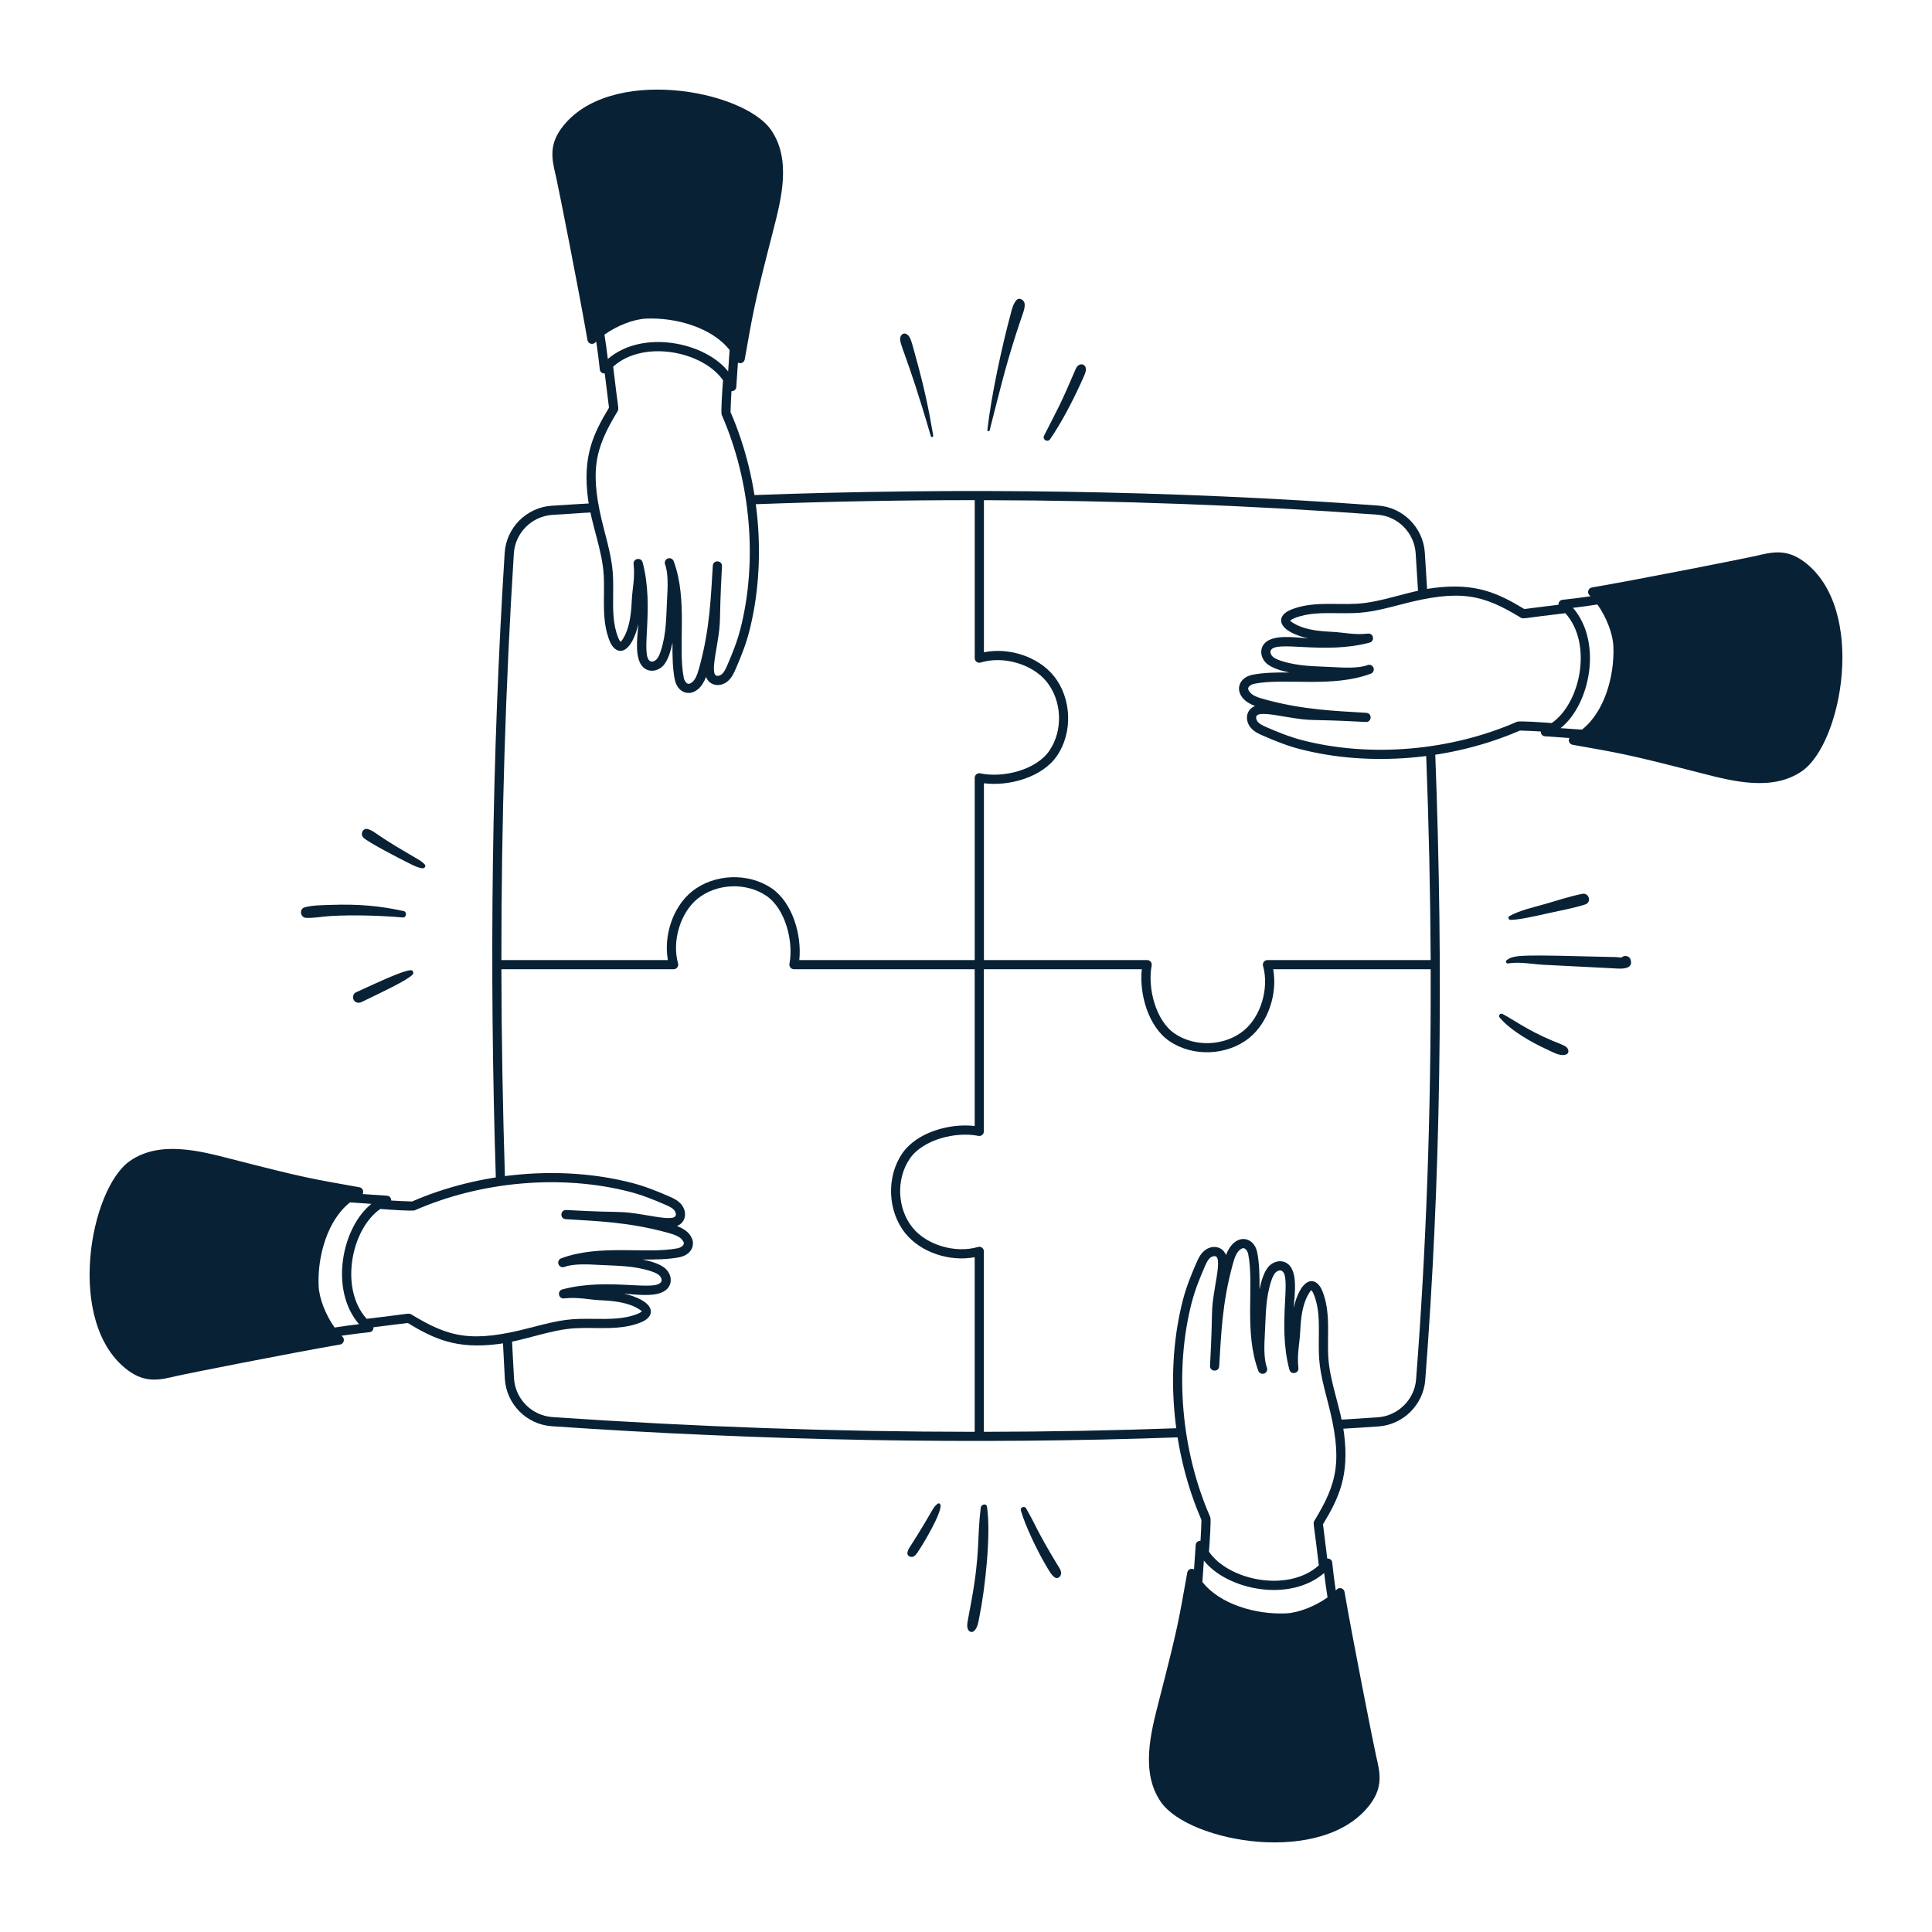
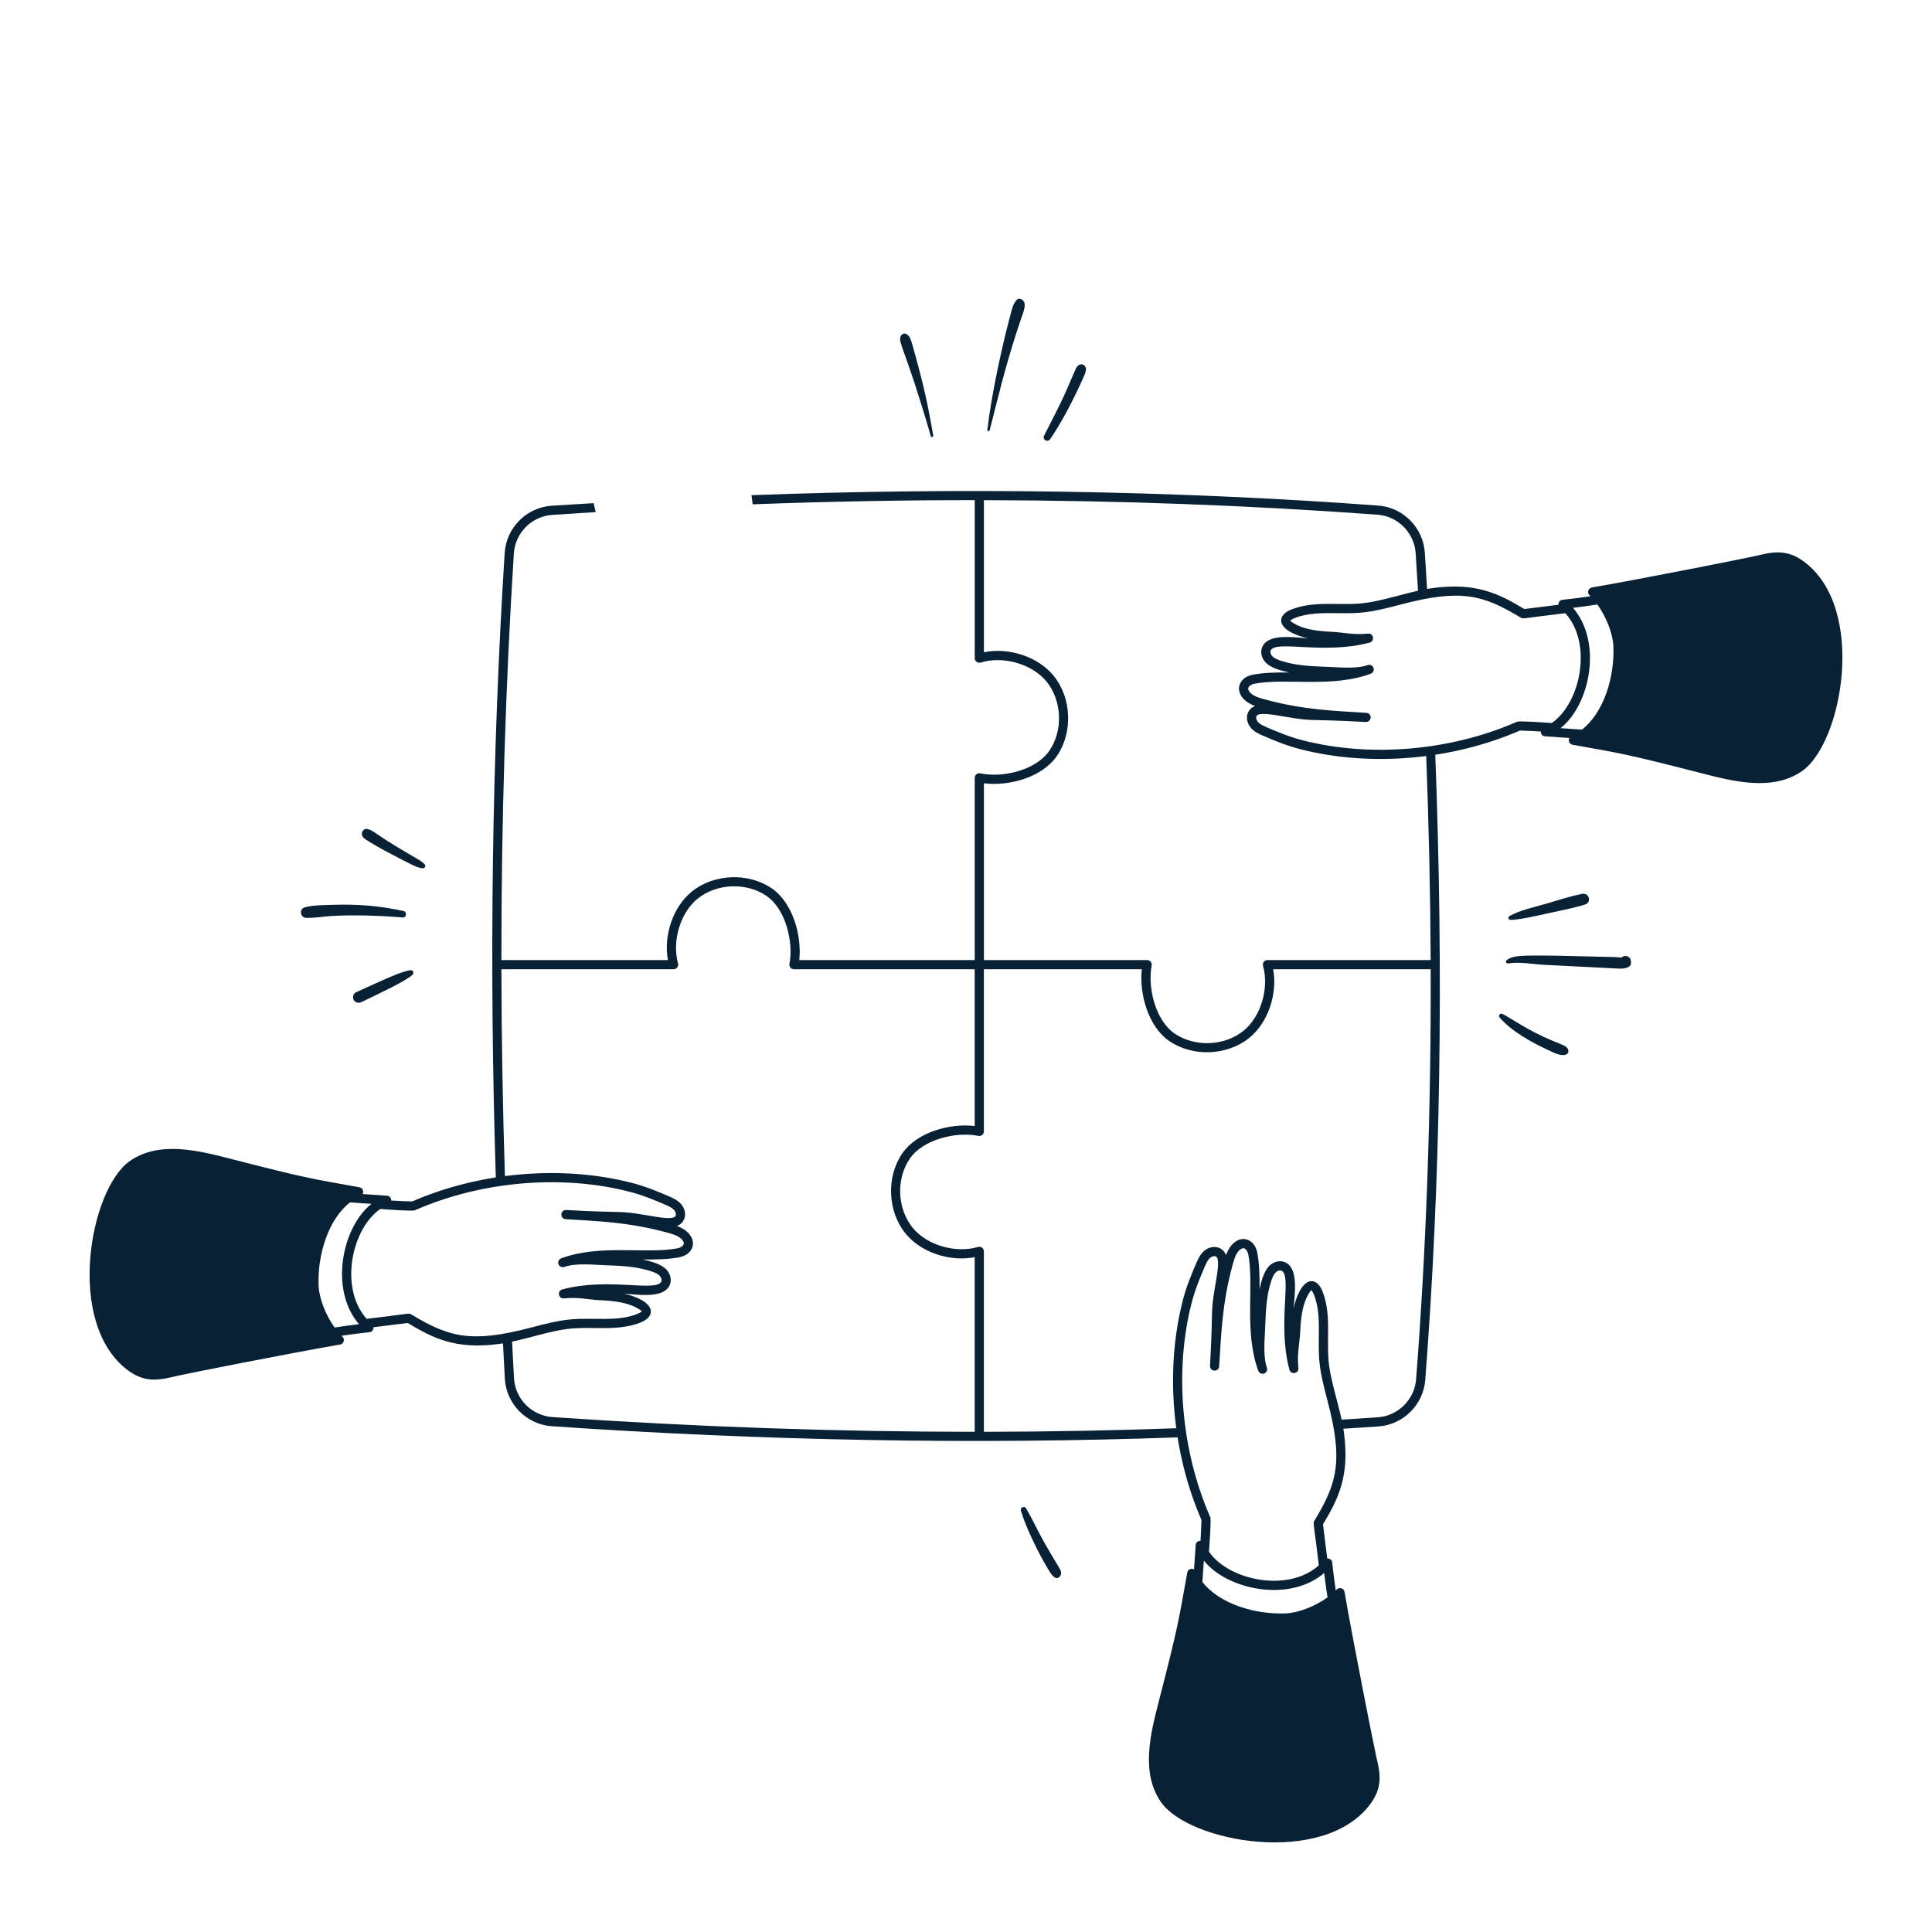
<svg xmlns="http://www.w3.org/2000/svg" fill="none" height="200" viewBox="0 0 200 200" width="200">
  <path d="M96.607 45.082C96.091 42.048 95.638 40.004 94.803 36.966C94.285 35.08 94.245 34.855 93.85 34.591C93.605 34.429 93.309 34.603 93.222 34.846C92.975 35.547 93.763 36.197 96.358 45.151C96.405 45.314 96.636 45.244 96.608 45.081L96.607 45.082Z" fill="#092135" />
  <path d="M102.448 44.55C103.404 40.824 103.971 38.358 105.154 34.651C105.917 32.262 106.122 32.027 106.069 31.448C106.033 31.059 105.514 30.723 105.205 31.091C104.845 31.521 104.742 32.069 104.598 32.604C103.774 35.663 102.641 40.744 102.211 44.517C102.196 44.654 102.414 44.679 102.447 44.55H102.448Z" fill="#092135" />
  <path d="M108.711 45.458C109.845 43.808 110.948 41.704 111.799 39.85C112.357 38.635 112.564 38.262 112.315 37.907C112.204 37.75 112.052 37.69 111.865 37.724C111.491 37.792 111.376 38.147 111.243 38.458C109.765 41.921 109.588 42.129 108.086 45.093C107.874 45.511 108.447 45.842 108.711 45.458Z" fill="#092135" />
  <path d="M156.358 95.225C157.178 95.233 158.811 94.865 160.207 94.553C161.498 94.264 162.827 94.03 164.09 93.633C164.796 93.411 164.504 92.392 163.787 92.533C162.488 92.789 161.211 93.22 159.94 93.585C158.717 93.935 157.369 94.214 156.252 94.836C156.069 94.939 156.154 95.225 156.358 95.225Z" fill="#092135" />
  <path d="M156.133 99.732C157.316 99.543 158.582 99.805 159.768 99.873C160.944 99.939 165.651 100.177 166.827 100.23C167.423 100.257 169.159 100.514 168.802 99.353C168.613 98.738 167.626 98.878 167.749 99.564C167.679 99.684 167.844 99.397 168.01 99.11C167.922 99.162 167.422 99.08 167.297 99.078C157.224 98.821 156.798 98.825 155.985 99.386C155.802 99.513 155.919 99.768 156.132 99.734L156.133 99.732Z" fill="#092135" />
  <path d="M155.248 105.344C156.419 106.718 158.572 107.927 160.216 108.673C160.755 108.918 161.597 109.429 162.185 109.129C162.377 109.031 162.396 108.795 162.318 108.621C162.159 108.265 161.792 108.186 160.679 107.723C158.139 106.664 156.517 105.462 155.541 104.965C155.292 104.838 155.071 105.135 155.248 105.344Z" fill="#092135" />
  <path d="M105.678 156.371C106.177 158.083 107.43 160.579 108.068 161.693C108.634 162.682 108.866 163.079 109.175 163.285C109.544 163.531 109.893 163.126 109.843 162.772C109.797 162.454 109.571 162.171 109.409 161.9C107.244 158.311 107.434 158.272 106.221 156.143C106.056 155.853 105.584 156.046 105.679 156.372L105.678 156.371Z" fill="#092135" />
-   <path d="M101.527 156.068C101.13 159.31 101.482 160.662 100.565 165.712C100.144 168.037 100.035 168.215 100.197 168.656C100.296 168.925 100.627 169.047 100.849 168.828C101.238 168.441 101.283 167.876 101.388 167.356C101.969 164.521 102.606 158.89 102.174 155.98C102.114 155.58 101.568 155.735 101.527 156.067V156.068Z" fill="#092135" />
-   <path d="M97.082 155.657C96.528 156.033 96.649 156.294 94.279 160.004C94.121 160.252 93.967 160.455 93.934 160.755C93.896 161.098 94.321 161.263 94.58 161.125C94.817 161 94.949 160.752 95.095 160.535C95.587 159.805 97.447 156.704 97.367 155.821C97.356 155.689 97.212 155.568 97.082 155.657Z" fill="#092135" />
  <path d="M43.956 89.473C43.511 89.018 43.268 88.986 41.064 87.65C38.745 86.244 38.707 86.012 38.089 85.83C37.574 85.678 37.271 86.317 37.592 86.683C38.008 87.155 41.543 88.967 42.106 89.246C42.617 89.499 43.144 89.802 43.715 89.884C43.944 89.917 44.142 89.665 43.956 89.473Z" fill="#092135" />
  <path d="M41.783 94.311C39.324 93.778 37.092 93.568 34.195 93.675C33.333 93.707 32.387 93.699 31.55 93.925C30.933 94.091 31.076 94.997 31.698 95.018C32.52 95.047 33.373 94.882 34.195 94.83C36.52 94.685 39.438 94.781 41.693 94.977C42.073 95.01 42.154 94.391 41.783 94.311Z" fill="#092135" />
  <path d="M42.521 100.433C41.631 100.506 39.535 101.503 36.833 102.733C36.548 102.863 36.478 103.276 36.625 103.526C36.793 103.814 37.135 103.871 37.418 103.735C39.429 102.763 42.1 101.517 42.711 100.892C42.863 100.736 42.763 100.413 42.521 100.433Z" fill="#092135" />
  <path d="M147.629 77.936C147.908 85.256 148.069 92.401 148.103 99.386H131.206C130.89 99.386 130.664 99.689 130.749 99.99C131.401 102.307 130.517 105.254 128.736 106.698C126.765 108.296 123.697 108.424 121.599 106.994C119.63 105.651 118.779 102.268 119.22 99.951C119.276 99.658 119.051 99.386 118.754 99.386H101.855V81.083C104.447 81.412 107.893 80.481 109.424 78.237C111.081 75.806 110.934 72.251 109.081 69.966C107.471 67.982 104.462 66.992 101.855 67.522V51.778C115.697 51.804 129.311 52.305 142.601 53.283C144.711 53.439 146.409 55.153 146.549 57.271C146.647 58.76 146.737 60.235 146.826 61.708C147.138 61.631 147.45 61.557 147.764 61.486C147.677 60.065 147.592 58.644 147.497 57.208C147.326 54.62 145.251 52.525 142.67 52.336C121.139 50.751 99.356 50.461 77.794 51.259C77.842 51.575 77.879 51.89 77.918 52.207C85.907 51.91 93.65 51.767 100.904 51.777V68.131C100.904 68.449 101.21 68.679 101.518 68.585C103.861 67.868 106.859 68.737 108.342 70.564C109.941 72.536 110.068 75.604 108.638 77.702C107.258 79.725 103.823 80.553 101.477 80.057C101.184 79.993 100.903 80.218 100.903 80.521V99.385H82.743C83.014 96.829 82.062 93.445 79.882 91.957C77.451 90.3 73.896 90.448 71.61 92.301C69.681 93.865 68.679 96.817 69.139 99.385H51.905C51.898 85.056 52.327 70.993 53.193 57.298C53.328 55.167 55.036 53.449 57.169 53.302C58.672 53.198 60.17 53.104 61.666 53.011C61.591 52.704 61.521 52.397 61.453 52.089C60.003 52.179 58.548 52.254 57.102 52.354C54.498 52.533 52.408 54.633 52.244 57.237C50.922 78.151 50.625 99.925 51.335 122.191C51.648 122.145 51.963 122.11 52.277 122.072C52.046 114.77 51.918 107.518 51.905 100.335H69.733C70.045 100.335 70.274 100.036 70.19 99.733C69.546 97.419 70.431 94.479 72.207 93.04C74.179 91.441 77.246 91.312 79.344 92.743C81.308 94.083 82.161 97.459 81.725 99.773C81.67 100.064 81.894 100.335 82.192 100.335H100.9V116.564C98.321 116.26 94.903 117.2 93.391 119.417C91.734 121.848 91.882 125.404 93.735 127.689C95.325 129.648 98.312 130.643 100.9 130.144V148.221C86.609 148.219 72.005 147.71 57.188 146.695C55.047 146.549 53.336 144.821 53.209 142.678C53.124 141.227 53.061 139.785 52.983 138.337C52.671 138.413 52.358 138.485 52.045 138.554C52.12 139.948 52.179 141.335 52.261 142.733C52.416 145.353 54.506 147.464 57.123 147.643C78.822 149.129 100.683 149.566 122.209 148.785C122.161 148.471 122.121 148.156 122.083 147.842C115.417 148.082 108.671 148.212 101.85 148.221V129.541C101.85 129.225 101.547 128.997 101.241 129.086C98.909 129.772 95.938 128.896 94.473 127.091C92.874 125.12 92.746 122.051 94.176 119.954C95.538 117.956 98.95 117.117 101.281 117.587C101.578 117.645 101.85 117.42 101.85 117.122V100.337H118.198C117.921 102.898 118.871 106.288 121.058 107.779C123.49 109.436 127.044 109.289 129.33 107.436C131.263 105.868 132.266 102.91 131.798 100.337H148.102C148.15 115.106 147.648 129.184 146.593 142.792C146.433 144.873 144.739 146.56 142.655 146.715C141.223 146.822 139.769 146.901 138.328 146.996C138.404 147.307 138.477 147.619 138.545 147.931C139.938 147.839 141.337 147.766 142.725 147.662C145.273 147.472 147.343 145.41 147.541 142.865C149.119 122.484 149.459 101.046 148.568 77.823C148.255 77.869 147.94 77.9 147.624 77.937L147.629 77.936Z" fill="#092135" />
-   <path d="M76.219 40.062L76.392 37.538C76.678 37.698 77.035 37.528 77.092 37.208C78.004 32.12 78.019 31.727 80.042 23.86C80.885 20.582 81.938 16.503 79.818 13.452C76.919 9.279 62.978 6.725 58.137 13.253C56.788 15.071 57.144 16.558 57.557 18.278C57.749 19.084 59.961 30.23 60.814 35.204C60.88 35.588 61.358 35.735 61.627 35.45C61.659 35.417 61.691 35.385 61.724 35.352C61.887 36.44 61.997 37.383 62.092 38.256C62.121 38.533 62.365 38.679 62.604 38.661C62.744 39.792 62.974 41.599 63.044 42.205C61.403 44.924 60.301 47.232 60.866 51.611C61.218 54.323 62.345 56.913 62.498 59.541C62.628 61.761 62.225 64.165 63.11 66.353C63.684 67.771 64.96 67.9 65.796 65.582C66.123 64.68 66.123 64.048 66.013 65.403C65.905 66.725 65.743 68.787 66.961 69.328C67.487 69.561 68.15 69.41 68.613 68.951C69.163 68.405 69.453 67.305 69.615 66.532C69.603 67.901 69.626 69.192 69.849 70.332C70.201 72.131 72.247 72.365 73.085 70.074C73.455 71.026 74.571 71.16 75.33 70.521C75.732 70.182 75.949 69.732 76.154 69.261C76.67 68.073 77.196 66.785 77.548 65.419C79.409 58.202 78.691 49.703 75.626 42.661C75.643 41.939 75.679 41.216 75.723 40.495C75.96 40.504 76.202 40.351 76.222 40.06L76.219 40.062ZM66.876 32.984C70.006 32.845 73.717 33.925 75.529 36.234L75.377 38.45C72.972 35.419 66.515 34.067 62.922 37.163C62.832 36.4 62.722 35.572 62.574 34.639C63.845 33.729 65.567 33.042 66.876 32.984ZM76.625 65.184C76.289 66.488 75.779 67.733 75.28 68.885C75.116 69.263 74.961 69.591 74.716 69.797C74.519 69.963 74.24 70.014 74.097 69.912C73.7 69.628 74 68.126 74.201 66.911C74.726 63.739 74.382 65.142 74.738 58.613C74.772 57.992 73.832 57.922 73.79 58.561C73.589 61.618 73.522 65.015 72.376 69.153C72.195 69.804 71.978 70.462 71.503 70.722C71.414 70.77 71.338 70.797 71.27 70.79C71.042 70.77 70.838 70.447 70.78 70.152C70.15 66.928 71.241 62.131 69.738 58.093C69.647 57.847 69.374 57.723 69.128 57.814C68.882 57.905 68.757 58.179 68.848 58.425C69.203 59.375 69.12 60.881 69.053 62.091C68.957 63.84 68.996 65.593 68.403 67.392C68.293 67.724 68.162 68.06 67.942 68.279C67.764 68.456 67.508 68.533 67.346 68.463C66.21 67.954 67.8 62.968 66.52 58.211C66.368 57.647 65.521 57.809 65.59 58.39C65.75 59.776 65.463 60.959 65.411 62.018C65.358 63.095 65.275 64.232 64.904 65.263C64.632 66.016 64.311 66.397 64.256 66.438C64.256 66.438 64.143 66.374 63.992 66C63.438 64.629 63.455 63.131 63.473 61.545C63.5 59.122 63.465 58.345 62.576 54.987C60.933 48.775 61.572 46.467 63.941 42.562C64.102 42.297 63.98 42.325 63.475 37.956C66.631 35.106 72.796 36.38 74.849 39.37C74.772 40.351 74.607 42.703 74.714 42.95C77.731 49.822 78.447 58.134 76.628 65.185L76.625 65.184Z" fill="#092135" />
  <path d="M186.746 58.138C184.928 56.789 183.441 57.145 181.72 57.557C180.915 57.75 169.769 59.962 164.794 60.815C164.411 60.88 164.263 61.358 164.548 61.628C164.582 61.659 164.614 61.692 164.647 61.725C163.558 61.887 162.615 61.998 161.743 62.093C161.466 62.122 161.319 62.366 161.337 62.605C160.207 62.744 158.4 62.975 157.794 63.044C155.075 61.404 152.766 60.302 148.388 60.867C145.676 61.218 143.086 62.345 140.457 62.499C138.237 62.628 135.834 62.225 133.646 63.111C132.227 63.685 132.098 64.962 134.416 65.796C135.319 66.123 135.95 66.123 134.596 66.013C133.273 65.906 131.212 65.744 130.67 66.961C130.438 67.487 130.589 68.151 131.047 68.613C131.594 69.163 132.694 69.453 133.466 69.615C132.097 69.604 130.806 69.627 129.666 69.849C127.868 70.202 127.633 72.248 129.925 73.086C128.972 73.455 128.839 74.572 129.477 75.331C129.816 75.733 130.267 75.949 130.738 76.154C131.925 76.67 133.213 77.197 134.58 77.549C141.797 79.41 150.295 78.692 157.338 75.627C158.06 75.643 158.783 75.679 159.504 75.724C159.494 75.961 159.647 76.203 159.939 76.223L162.462 76.396C162.302 76.682 162.473 77.039 162.793 77.096C167.882 78.008 168.273 78.022 176.14 80.046C179.419 80.888 183.497 81.942 186.548 79.821C190.722 76.923 193.275 62.982 186.748 58.141L186.746 58.138ZM157.051 74.712C150.179 77.73 141.866 78.446 134.815 76.626C133.512 76.29 132.266 75.781 131.114 75.281C130.737 75.118 130.408 74.962 130.202 74.717C130.037 74.52 129.985 74.242 130.088 74.099C130.371 73.701 131.873 74.002 133.088 74.202C136.26 74.728 134.857 74.384 141.386 74.74C142.008 74.774 142.077 73.834 141.439 73.792C138.381 73.59 134.984 73.525 130.846 72.377C130.195 72.197 129.538 71.98 129.278 71.504C129.229 71.416 129.203 71.34 129.209 71.271C129.229 71.043 129.552 70.839 129.848 70.781C133.072 70.151 137.868 71.243 141.906 69.74C142.152 69.649 142.276 69.375 142.185 69.129C142.094 68.883 141.82 68.759 141.574 68.85C140.624 69.204 139.119 69.121 137.908 69.055C136.159 68.958 134.407 68.998 132.607 68.404C132.276 68.295 131.94 68.164 131.72 67.944C131.543 67.766 131.466 67.509 131.537 67.348C132.045 66.212 137.032 67.803 141.788 66.521C142.352 66.369 142.19 65.523 141.61 65.591C140.224 65.752 139.041 65.464 137.982 65.413C136.904 65.359 135.767 65.277 134.736 64.905C133.983 64.634 133.603 64.313 133.561 64.257C133.561 64.257 133.626 64.144 133.999 63.993C135.37 63.44 136.868 63.457 138.455 63.475C140.877 63.501 141.655 63.466 145.012 62.578C151.225 60.935 153.533 61.574 157.438 63.943C157.703 64.104 157.674 63.983 162.043 63.478C164.893 66.633 163.619 72.799 160.63 74.851C159.648 74.775 157.296 74.61 157.05 74.716L157.051 74.712ZM163.765 75.53L161.549 75.378C164.581 72.974 165.932 66.518 162.836 62.924C163.599 62.834 164.428 62.723 165.361 62.575C166.271 63.846 166.957 65.568 167.015 66.877C167.154 70.007 166.075 73.719 163.765 75.53Z" fill="#092135" />
  <path d="M142.444 181.721C142.251 180.915 140.039 169.769 139.186 164.795C139.121 164.411 138.643 164.264 138.373 164.549C138.342 164.582 138.309 164.614 138.276 164.648C138.114 163.559 138.003 162.616 137.908 161.743C137.879 161.466 137.635 161.32 137.396 161.338C137.257 160.207 137.026 158.4 136.957 157.794C138.597 155.075 139.699 152.767 139.134 148.388C138.782 145.676 137.656 143.086 137.502 140.458C137.373 138.238 137.775 135.835 136.89 133.646C136.316 132.228 135.04 132.099 134.204 134.417C133.878 135.319 133.878 135.951 133.988 134.596C134.095 133.274 134.257 131.212 133.04 130.671C132.513 130.438 131.85 130.589 131.388 131.048C130.838 131.594 130.548 132.694 130.385 133.467C130.397 132.098 130.374 130.807 130.152 129.667C129.799 127.868 127.753 127.634 126.915 129.925C126.545 128.973 125.429 128.839 124.67 129.478C124.268 129.817 124.052 130.267 123.847 130.738C123.331 131.926 122.804 133.214 122.452 134.58C120.591 141.797 121.309 150.296 124.374 157.338C124.358 158.06 124.322 158.783 124.277 159.504C124.04 159.495 123.798 159.648 123.778 159.939L123.605 162.463C123.319 162.303 122.962 162.473 122.905 162.793C121.993 167.882 121.979 168.274 119.955 176.141C119.113 179.419 118.059 183.497 120.18 186.549C123.078 190.722 137.019 193.276 141.86 186.748C143.209 184.93 142.853 183.443 142.441 181.723L142.444 181.721ZM123.374 134.816C123.711 133.512 124.22 132.267 124.72 131.114C124.883 130.737 125.039 130.409 125.284 130.202C125.481 130.037 125.759 129.986 125.902 130.088C126.299 130.372 125.999 131.874 125.799 133.089C125.273 136.261 125.617 134.857 125.261 141.387C125.227 142.008 126.167 142.077 126.209 141.439C126.411 138.382 126.477 134.985 127.624 130.847C127.804 130.196 128.021 129.538 128.497 129.278C128.585 129.23 128.661 129.203 128.73 129.21C128.958 129.23 129.162 129.553 129.22 129.848C129.85 133.072 128.758 137.869 130.261 141.906C130.352 142.153 130.626 142.277 130.872 142.186C131.118 142.095 131.242 141.821 131.151 141.575C130.797 140.625 130.879 139.119 130.946 137.909C131.043 136.16 131.003 134.407 131.597 132.608C131.706 132.276 131.837 131.94 132.057 131.721C132.235 131.544 132.492 131.467 132.653 131.537C133.789 132.045 132.199 137.032 133.48 141.789C133.632 142.353 134.478 142.191 134.41 141.61C134.249 140.224 134.537 139.041 134.588 137.982C134.641 136.905 134.724 135.768 135.095 134.737C135.367 133.983 135.688 133.603 135.743 133.562C135.743 133.562 135.856 133.626 136.007 134C136.561 135.37 136.544 136.869 136.526 138.455C136.5 140.878 136.535 141.655 137.423 145.013C139.066 151.225 138.427 153.534 136.058 157.438C135.897 157.703 136.018 157.675 136.523 162.044C133.367 164.894 127.202 163.62 125.15 160.63C125.226 159.649 125.391 157.296 125.285 157.05C122.268 150.178 121.551 141.866 123.371 134.815L123.374 134.816ZM133.123 167.016C129.993 167.155 126.282 166.075 124.471 163.766L124.623 161.55C127.027 164.581 133.484 165.933 137.077 162.837C137.167 163.6 137.278 164.428 137.426 165.361C136.155 166.271 134.432 166.958 133.123 167.016Z" fill="#092135" />
  <path d="M70.076 126.916C71.028 126.547 71.162 125.431 70.523 124.672C70.184 124.27 69.734 124.053 69.263 123.848C68.075 123.332 66.787 122.806 65.421 122.453C58.204 120.592 49.705 121.31 42.663 124.375C41.941 124.359 41.218 124.323 40.497 124.278C40.506 124.042 40.353 123.799 40.062 123.779L37.538 123.607C37.698 123.321 37.528 122.963 37.208 122.906C32.118 121.994 31.727 121.98 23.86 119.957C20.582 119.114 16.503 118.06 13.452 120.181C9.279 123.079 6.725 137.021 13.252 141.862C15.071 143.211 16.558 142.855 18.278 142.442C19.084 142.249 30.23 140.038 35.204 139.185C35.588 139.119 35.735 138.641 35.45 138.371C35.417 138.34 35.385 138.308 35.351 138.275C36.44 138.112 37.383 138.002 38.255 137.907C38.533 137.877 38.679 137.633 38.661 137.395C39.792 137.255 41.599 137.024 42.205 136.955C44.924 138.596 47.232 139.698 51.611 139.132C54.323 138.781 56.913 137.654 59.541 137.5C61.761 137.371 64.165 137.774 66.353 136.889C67.771 136.315 67.9 135.039 65.582 134.203C64.68 133.876 64.048 133.876 65.403 133.986C66.725 134.094 68.787 134.256 69.328 133.038C69.561 132.512 69.41 131.849 68.951 131.386C68.405 130.836 67.305 130.546 66.532 130.384C67.901 130.395 69.192 130.372 70.332 130.15C72.131 129.798 72.365 127.751 70.074 126.914L70.076 126.916ZM34.639 137.425C33.729 136.154 33.042 134.433 32.984 133.124C32.845 129.993 33.925 126.283 36.234 124.471L38.45 124.623C35.419 127.028 34.067 133.485 37.163 137.078C36.4 137.168 35.572 137.277 34.639 137.425ZM70.153 129.221C66.928 129.851 62.132 128.759 58.094 130.262C57.848 130.353 57.724 130.627 57.815 130.873C57.906 131.119 58.18 131.244 58.426 131.152C59.376 130.798 60.882 130.881 62.092 130.947C63.841 131.044 65.594 131.005 67.393 131.598C67.725 131.707 68.061 131.838 68.28 132.059C68.457 132.236 68.534 132.493 68.464 132.654C67.955 133.791 62.969 132.2 58.212 133.481C57.648 133.633 57.81 134.479 58.391 134.411C59.777 134.25 60.96 134.538 62.019 134.59C63.096 134.643 64.233 134.725 65.264 135.097C66.017 135.369 66.397 135.69 66.439 135.745C66.439 135.745 66.375 135.858 66.001 136.009C64.63 136.563 63.132 136.546 61.546 136.528C59.123 136.501 58.345 136.536 54.988 137.424C48.776 139.067 46.467 138.428 42.563 136.059C42.298 135.899 42.326 136.019 37.957 136.526C35.107 133.37 36.381 127.204 39.371 125.152C40.352 125.228 42.704 125.394 42.95 125.287C49.823 122.27 58.135 121.554 65.186 123.373C66.49 123.709 67.735 124.218 68.887 124.718C69.264 124.881 69.593 125.037 69.799 125.282C69.965 125.479 70.016 125.757 69.913 125.901C69.63 126.298 68.128 125.998 66.913 125.797C63.741 125.272 65.144 125.616 58.615 125.26C57.994 125.225 57.924 126.166 58.563 126.208C61.62 126.409 65.017 126.476 69.155 127.622C69.806 127.803 70.463 128.019 70.724 128.495C70.772 128.584 70.799 128.66 70.792 128.728C70.772 128.956 70.449 129.16 70.154 129.218L70.153 129.221Z" fill="#092135" />
</svg>